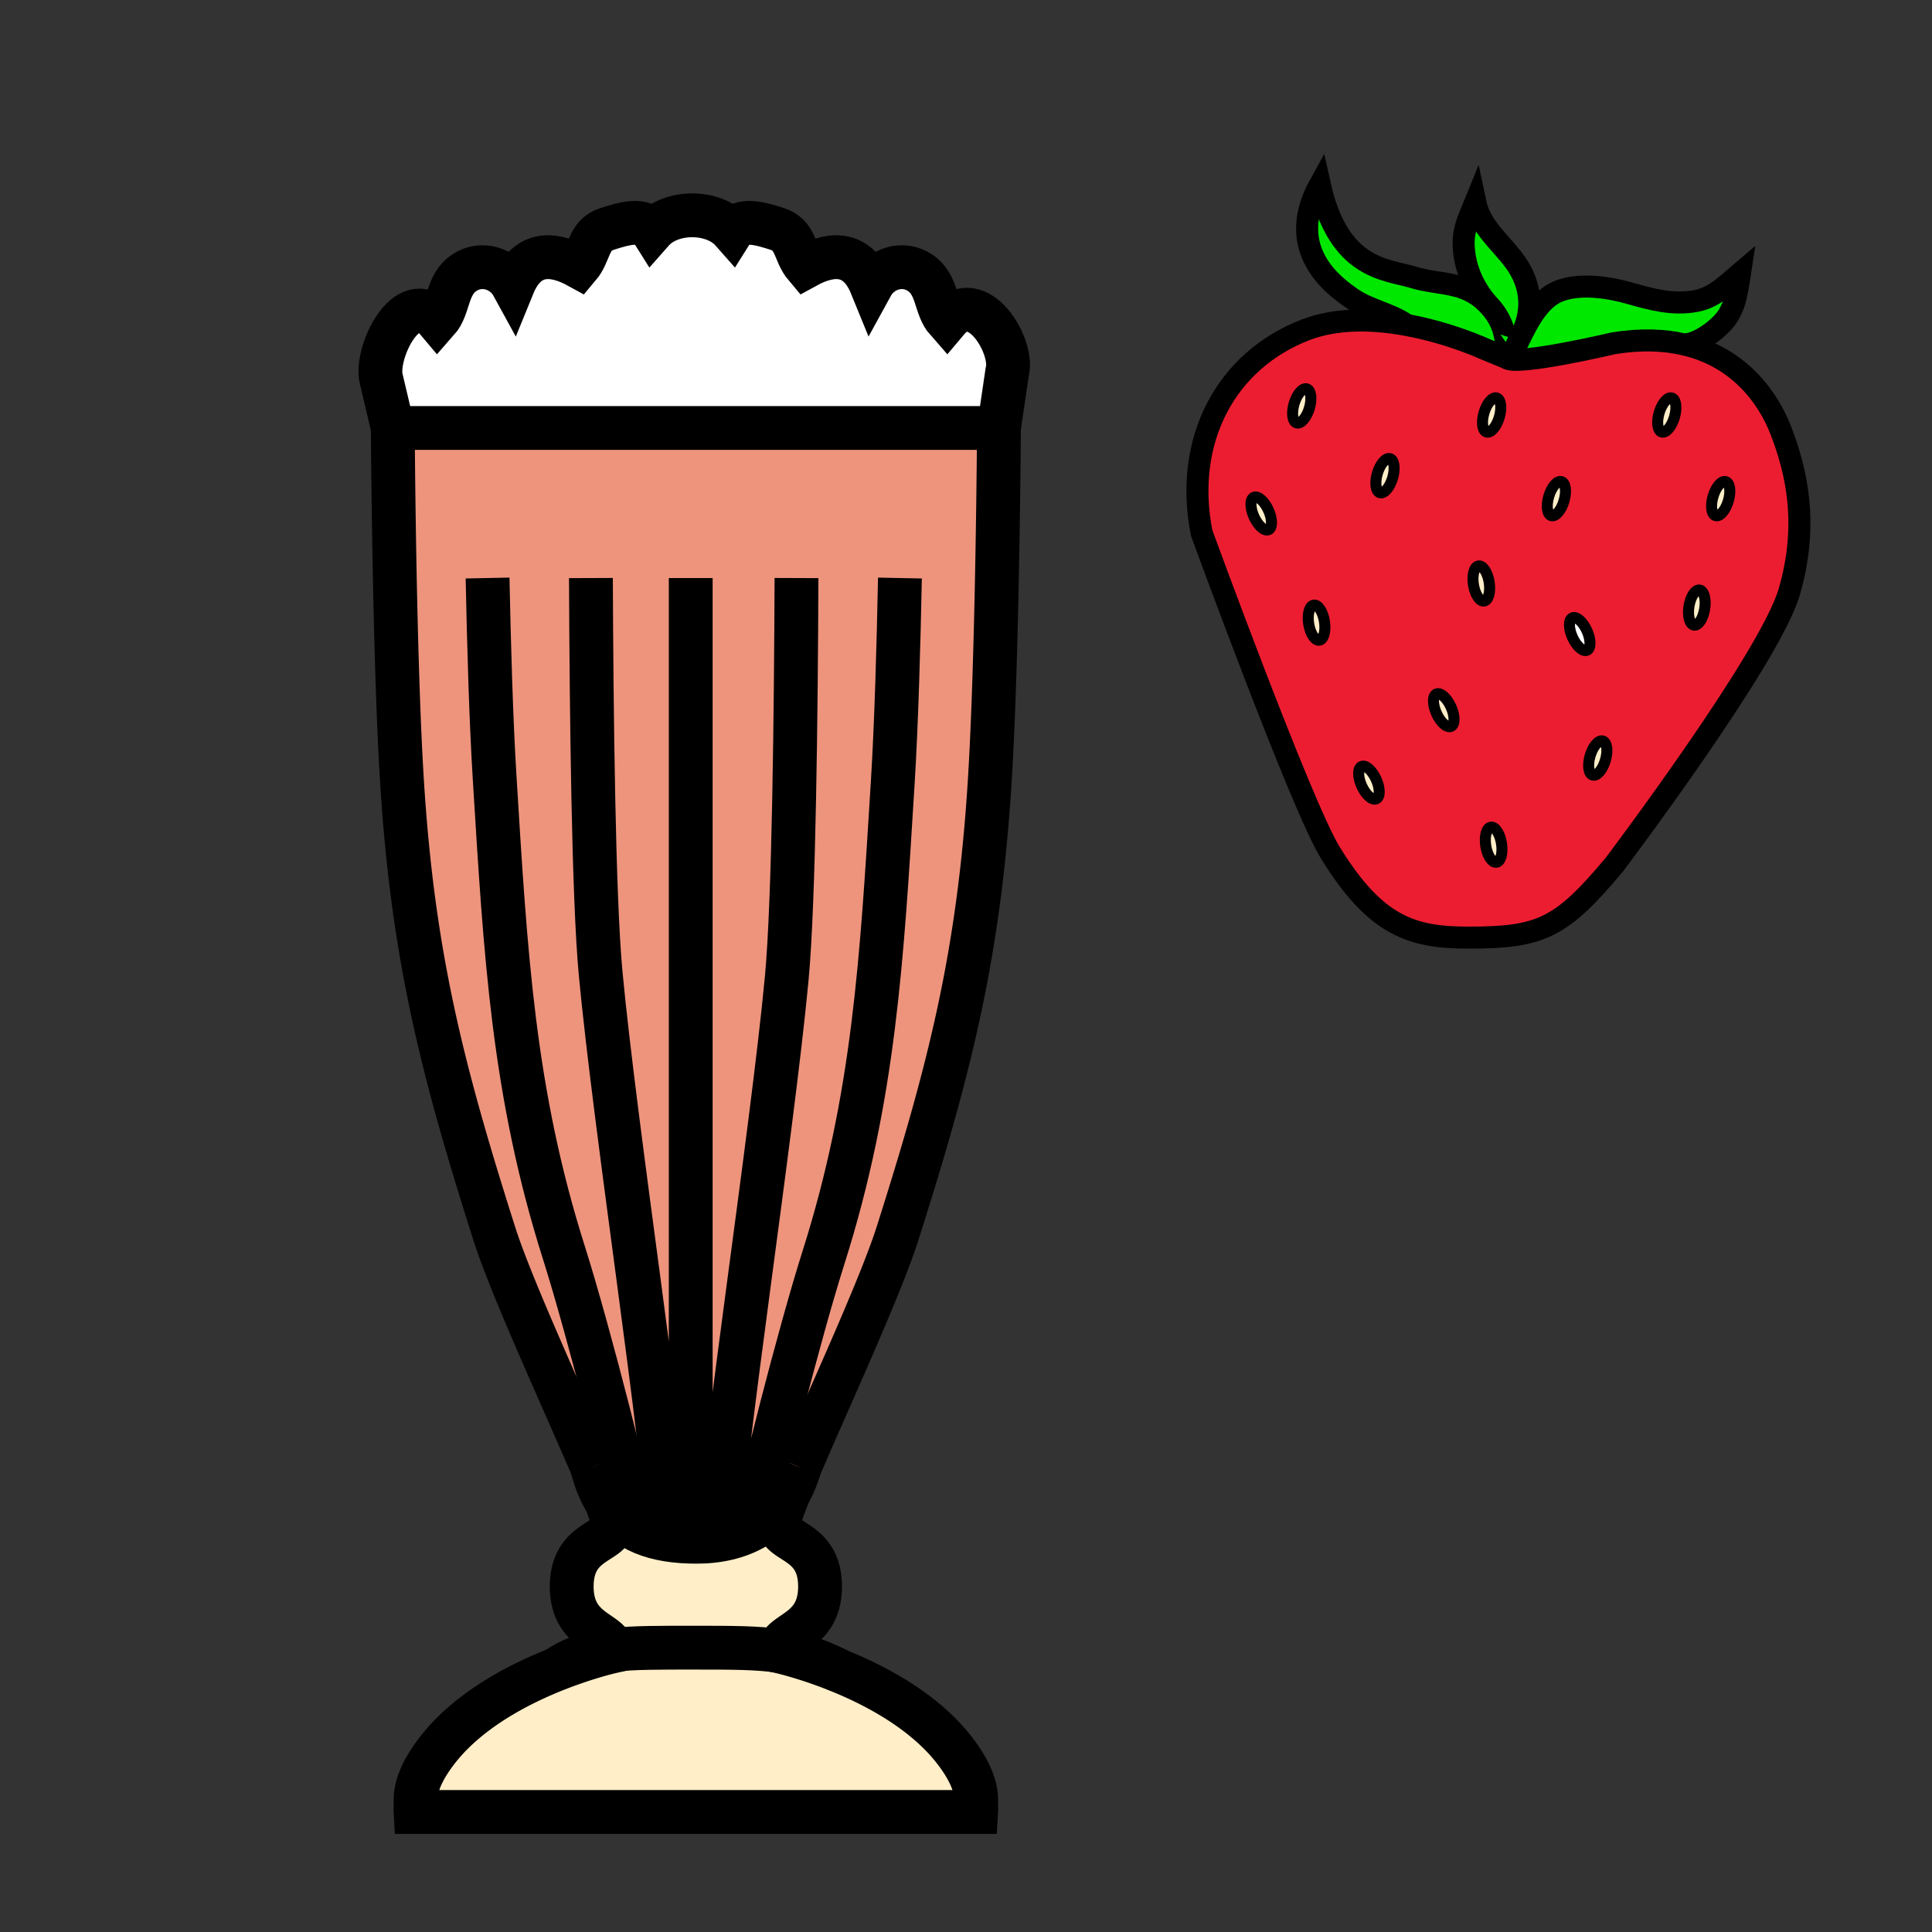
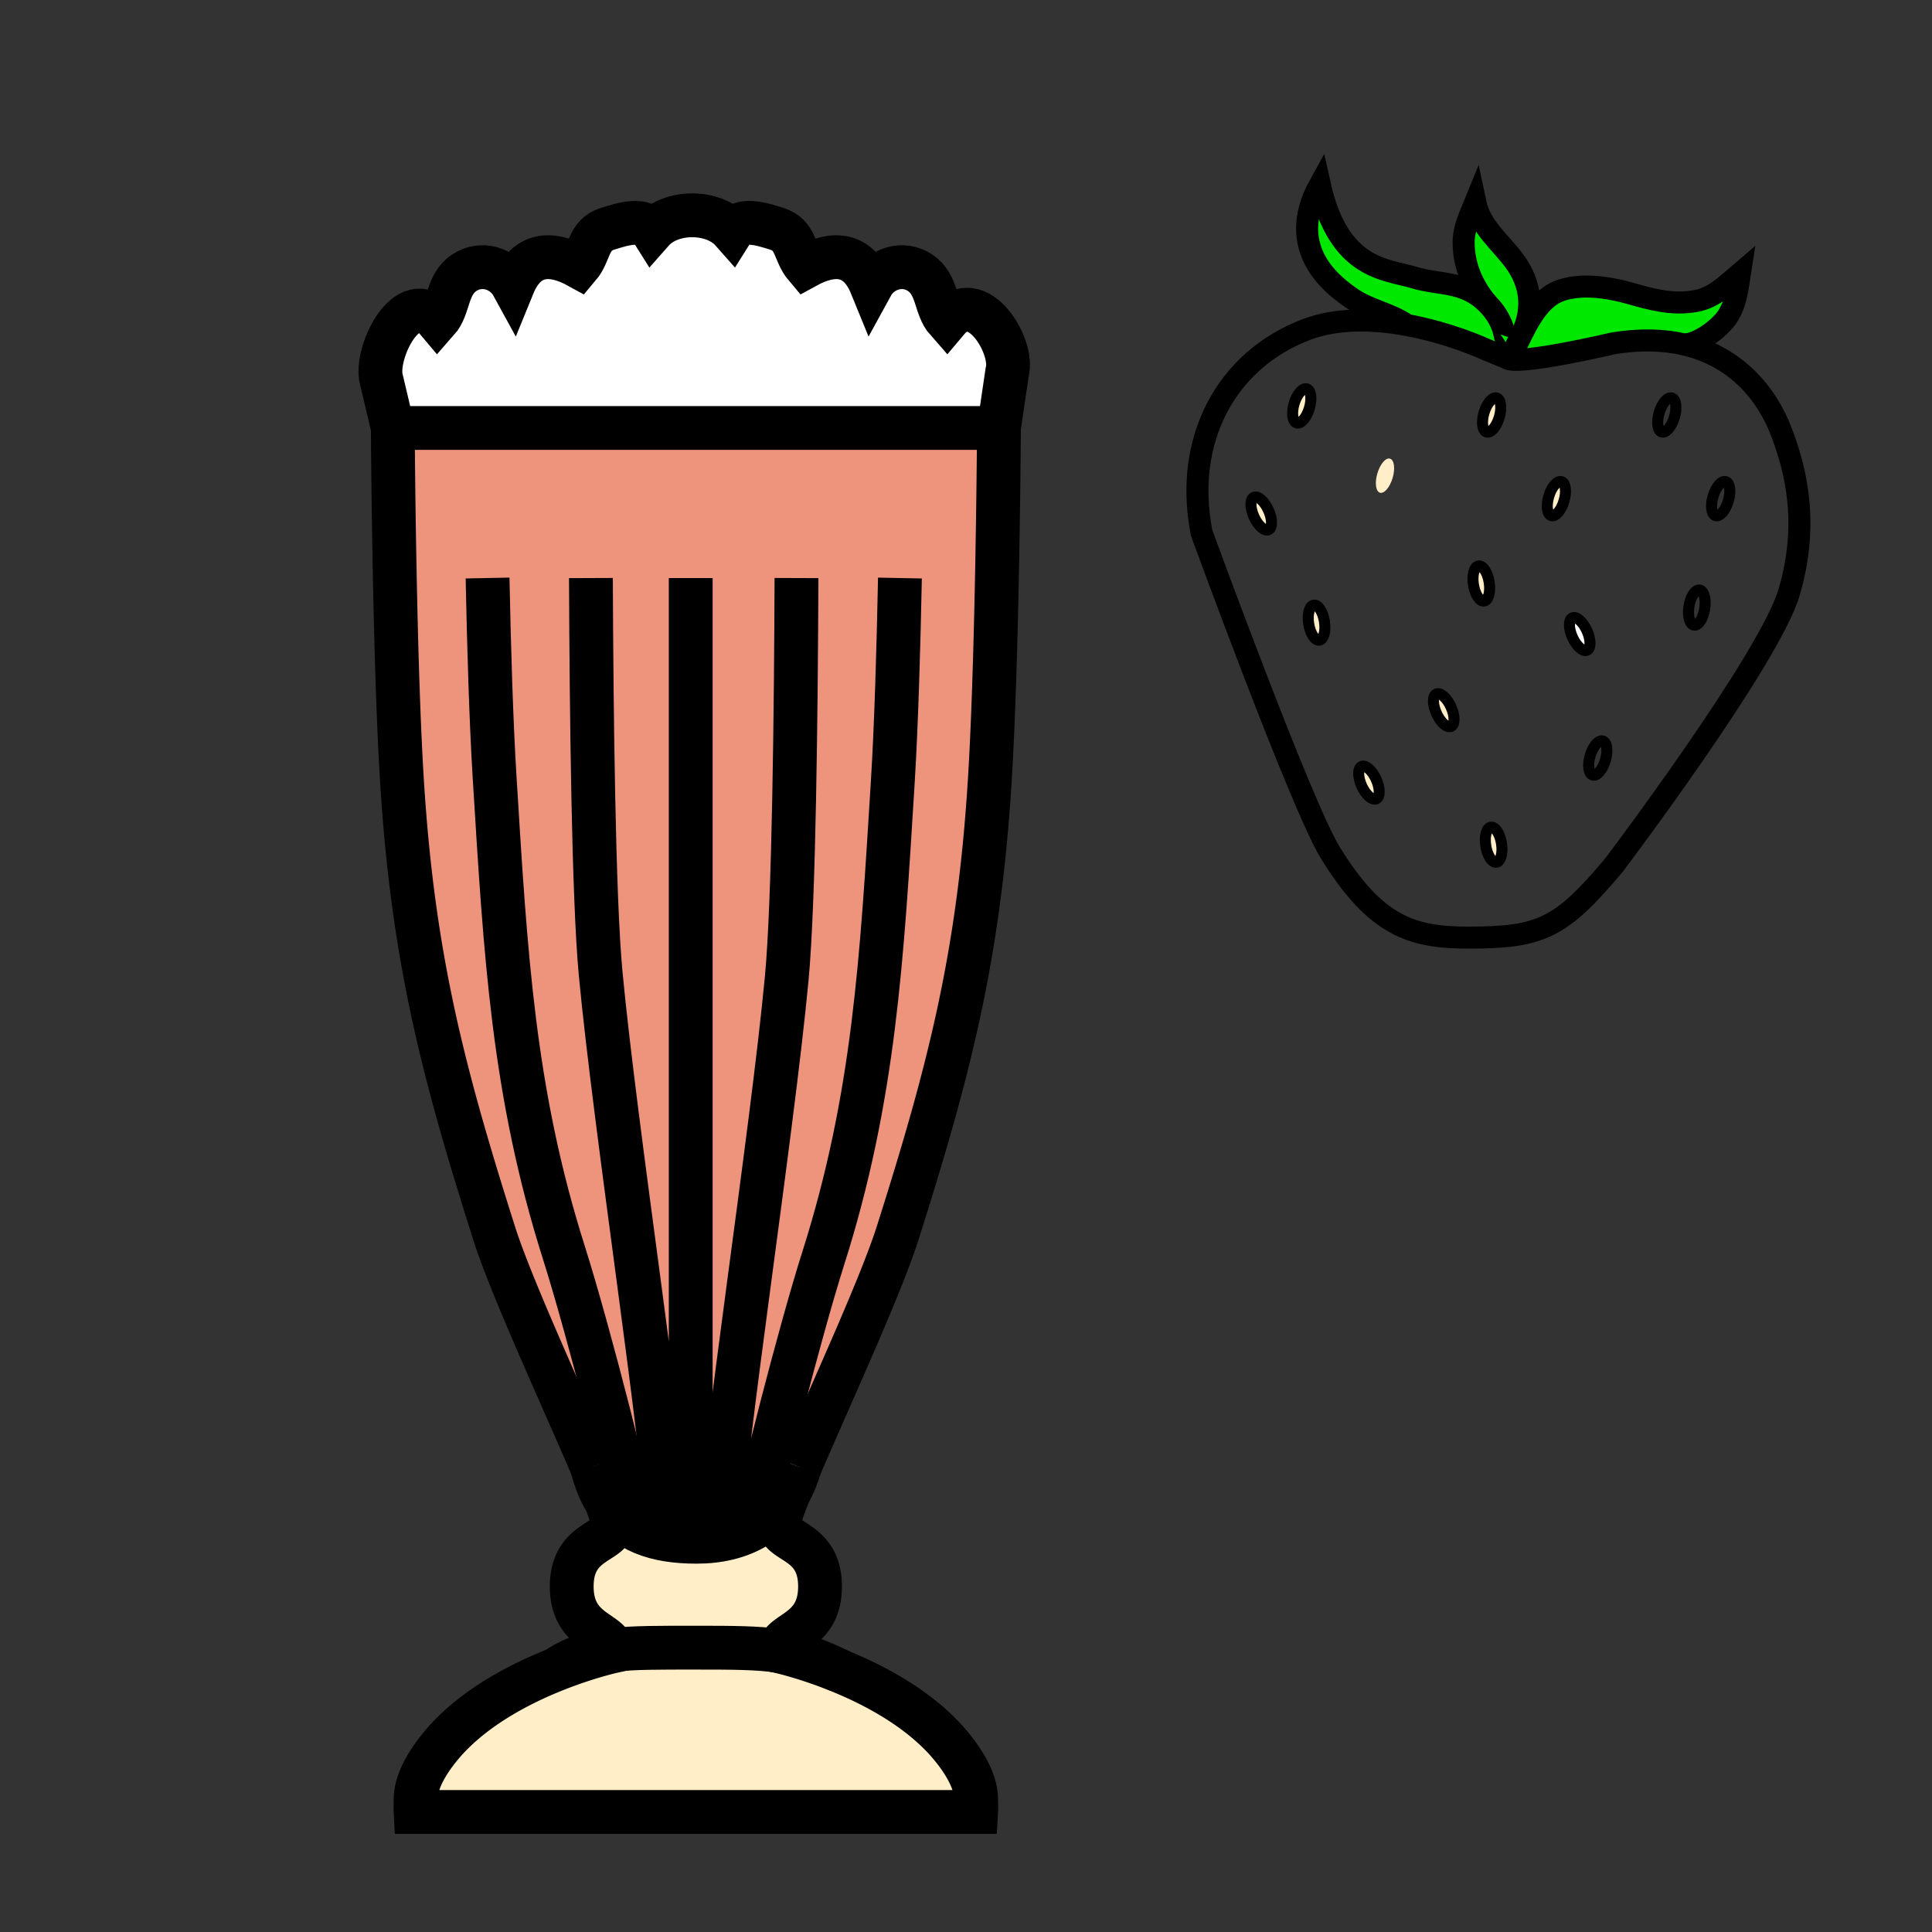
<svg xmlns="http://www.w3.org/2000/svg" width="850.394" height="850.394" viewBox="0 0 850.394 850.394" overflow="visible">
  <rect x="0" y="0" width="850.394" height="850.394" fill="#333333" stroke="none" />
  <path d="M416.79 141.183c13.347-15.937 29.653 11.4 26.542 22.554l-3.639 24.643h-266.79l-5.038-21.353c-3.11-11.154 11.343-41.781 24.681-25.844 5.341-6.021 3.875-15.833 11.825-21.136 7.43-4.962 17.185-2.042 21.401 5.671 5.879-14.415 16.589-15.171 28.962-8.356 5.218-6.154 3.904-13.857 12.629-16.637 7.25-2.315 16.013-4.962 19.765 1.002 8.176-9.273 26.912-9.273 35.088 0 3.753-5.964 12.506-3.317 19.766-1.002 8.715 2.779 7.401 10.483 12.628 16.637 12.374-6.815 23.083-6.059 28.963 8.356 4.216-7.713 13.961-10.634 21.391-5.671 7.95 5.303 6.485 15.115 11.826 21.136z" fill="#fff" />
  <path d="M331.726 672.683c-6.9 3.856-15.294 5.937-25.097 5.937-18.139 0-31.6-4.604-39.795-17.639-1.569-4.112-3.696-9.273-6.201-15.152-.009-.01-.009-.01-.009-.02-12.855-30.163-35.589-79.25-43.123-103.005-22.459-70.78-35.759-121.352-40.58-199.317-3.488-56.347-4.018-155.107-4.018-155.107h266.79s-.539 98.761-4.027 155.107c-4.82 77.965-18.12 128.537-40.57 199.317-7.543 23.755-30.267 72.842-43.123 103.005-.009.028-.019.048-.028.076a493.499 493.499 0 0 0-4.641 11.173c-3.772 6.654-8.99 11.948-15.578 15.625z" fill="#ee947d" />
  <path d="M429.654 791.945c0 1.796.113 3.678 0 5.625H182.933c-.104-1.947.009-3.829.009-5.625 0-13.517 16.07-28.934 16.07-28.934 13.451-13.451 31.449-22.563 45.92-28.273 14.065-5.548 24.804-7.893 24.804-7.893 0-.208-.01-.406-.028-.604 9.386-1.06 20.947-1.002 36.458-1.002 16.334 0 27.223.037 36.695 1.427v.18s11.816 2.581 26.902 8.744c14.084 5.747 31.014 14.613 43.822 27.422 0 0 16.069 15.417 16.069 28.933z" fill="#ffeec8" />
  <path d="M331.726 672.683c6.588-3.677 11.807-8.971 15.578-15.625-2.77 6.9-4.443 11.749-4.443 13.526 0 8.838 18.083 6.834 18.083 27.725 0 20.758-17.837 19.718-18.083 28.357-9.472-1.39-20.361-1.427-36.695-1.427-15.512 0-27.072-.058-36.458 1.002-.813-8.187-18.055-7.524-18.055-27.933 0-20.891 18.083-18.887 18.083-27.725 0-1.418-1.068-4.792-2.902-9.604 8.195 13.035 21.656 17.639 39.795 17.639 9.803.001 18.196-2.079 25.097-5.935z" fill="#ffeec8" />
  <g fill="none" stroke="#000" stroke-width="19.288">
    <path d="M351.973 645.809c12.855-30.163 35.58-79.25 43.123-103.005 22.45-70.78 35.75-121.352 40.57-199.317 3.488-56.347 4.027-155.107 4.027-155.107H334.032M260.633 645.828c2.505 5.879 4.632 11.04 6.201 15.152 1.833 4.812 2.902 8.186 2.902 9.604 0 8.838-18.083 6.834-18.083 27.725 0 20.408 17.242 19.746 18.055 27.933.019.198.028.396.028.604 0 0-10.738 2.345-24.804 7.893-14.472 5.71-32.47 14.822-45.92 28.273 0 0-16.07 15.417-16.07 28.934 0 1.796-.113 3.678-.009 5.625h246.722c.113-1.947 0-3.829 0-5.625 0-13.517-16.069-28.934-16.069-28.934-12.808-12.809-29.738-21.675-43.822-27.422-15.086-6.163-26.902-8.744-26.902-8.744v-.18c.246-8.64 18.083-7.6 18.083-28.357 0-20.891-18.083-18.887-18.083-27.725 0-1.777 1.673-6.626 4.443-13.526a493.499 493.499 0 0 1 4.641-11.173M334.032 188.379H172.903s.529 98.761 4.018 155.107c4.821 77.965 18.121 128.537 40.58 199.317 7.534 23.755 30.267 72.842 43.123 103.005" />
    <path d="M279.16 672.786c0-8.848-20.153-87.351-30.882-121.172-22.459-70.771-25.739-131.382-30.56-209.337-1.55-25.04-2.515-58.445-3.11-87.852" />
    <path d="M351.973 645.809c-.009.028-.019.048-.028.076-1.163 4.055-2.713 7.788-4.641 11.173-3.771 6.654-8.99 11.948-15.578 15.625-6.9 3.856-15.294 5.937-25.097 5.937-18.139 0-31.6-4.604-39.795-17.639-2.609-4.15-4.688-9.16-6.201-15.152-.009-.01-.009-.01-.009-.02M244.932 734.738c7.25-5.01 14.793-7.382 24.775-8.497 9.386-1.06 20.947-1.002 36.458-1.002 16.334 0 27.223.037 36.695 1.427 9.093 1.333 16.882 3.913 26.902 8.914M172.903 188.379l-5.038-21.353c-3.11-11.154 11.343-41.781 24.681-25.844 5.341-6.021 3.875-15.833 11.825-21.136 7.43-4.962 17.185-2.042 21.401 5.671 5.879-14.415 16.589-15.171 28.962-8.356 5.218-6.154 3.904-13.857 12.629-16.637 7.25-2.315 16.013-4.962 19.765 1.002 8.176-9.273 26.912-9.273 35.088 0 3.753-5.964 12.506-3.317 19.766-1.002 8.715 2.779 7.401 10.483 12.628 16.637 12.374-6.815 23.083-6.059 28.963 8.356 4.216-7.713 13.961-10.634 21.391-5.671 7.95 5.303 6.484 15.115 11.825 21.136 13.347-15.937 29.653 11.4 26.542 22.554l-3.639 24.643" />
    <path d="M260.104 254.434c.236 58.568 1.134 140.475 4.272 173.984 6.438 68.569 28.935 214.318 28.935 241.098M331.527 674.885c0-.511.066-1.248.198-2.202 2.089-15.55 20.56-87.097 30.683-118.971 22.45-70.771 25.73-131.381 30.551-209.336 1.588-25.635 2.562-60.043 3.157-89.941M350.583 254.434c-.217 58.691-1.106 142.167-4.282 176.074-6.428 68.578-28.925 214.327-28.925 241.106M304.03 254.434V676.02" />
  </g>
  <path fill="none" d="M0 0h850.394v850.394H0z" />
  <g>
-     <path d="M759.585 211.985c1.857.545 2.375 4.347 1.16 8.486s-3.705 7.054-5.563 6.513c-1.856-.549-2.379-4.347-1.159-8.486 1.215-4.144 3.701-7.059 5.562-6.513zM748.102 259.718c1.907.3 2.91 4.009 2.235 8.264-.67 4.264-2.767 7.479-4.675 7.174-1.912-.305-2.915-4.005-2.245-8.264.675-4.264 2.771-7.475 4.685-7.174zM730.293 181.676c1.22-4.139 3.705-7.054 5.563-6.509 1.856.545 2.379 4.342 1.164 8.481-1.22 4.144-3.71 7.059-5.566 6.514-1.853-.545-2.376-4.347-1.161-8.486zM705.478 326.155c1.857.55 2.374 4.342 1.155 8.486-1.211 4.139-3.7 7.054-5.558 6.509s-2.379-4.342-1.159-8.486c1.21-4.135 3.7-7.055 5.562-6.509z" fill="#ffeec8" />
    <path d="M692.142 280.523c-1.77-3.936-1.77-7.77-.005-8.564 1.77-.79 4.629 1.755 6.397 5.691 1.765 3.94 1.774 7.774.005 8.564-1.76.795-4.629-1.759-6.397-5.691z" fill="#fff" />
    <path d="M682.86 226.984c-1.853-.549-2.374-4.347-1.154-8.486 1.21-4.144 3.7-7.059 5.557-6.513 1.857.545 2.379 4.347 1.16 8.486-1.211 4.139-3.7 7.053-5.563 6.513zM660.904 371.259c.675 4.259-.328 7.964-2.235 8.269-1.913.296-4.01-2.915-4.68-7.174-.675-4.264.328-7.964 2.24-8.269 1.913-.3 4.005 2.911 4.675 7.174zM658.766 175.167c1.857.545 2.379 4.342 1.159 8.481-1.215 4.144-3.704 7.059-5.562 6.514-1.857-.545-2.374-4.347-1.159-8.486 1.215-4.138 3.704-7.053 5.562-6.509zM655.477 256.285c.675 4.255-.328 7.959-2.236 8.264-1.917.296-4.009-2.91-4.684-7.174-.67-4.264.332-7.964 2.245-8.264 1.907-.304 4.005 2.91 4.675 7.174zM638.68 311.165c1.765 3.936 1.77 7.77.005 8.564-1.765.79-4.629-1.755-6.397-5.696-1.77-3.936-1.774-7.77-.01-8.564 1.769-.79 4.633 1.76 6.402 5.696zM611.822 201.877c1.857.545 2.375 4.342 1.16 8.481-1.215 4.144-3.705 7.058-5.563 6.513-1.856-.545-2.374-4.347-1.159-8.486s3.706-7.053 5.562-6.508zM605.753 343.053c1.765 3.936 1.769 7.765.004 8.56-1.765.79-4.628-1.751-6.397-5.696-1.765-3.931-1.77-7.766-.005-8.56 1.764-.79 4.628 1.76 6.398 5.696z" fill="#ffeec8" />
-     <path d="M688.423 220.471c1.219-4.139.697-7.941-1.16-8.486-1.856-.545-4.347 2.37-5.557 6.513-1.22 4.139-.698 7.937 1.154 8.486 1.863.54 4.352-2.374 5.563-6.513zm10.111 57.179c-1.769-3.936-4.628-6.481-6.397-5.691-1.765.795-1.765 4.629.005 8.564 1.769 3.931 4.638 6.486 6.397 5.691 1.77-.789 1.76-4.623-.005-8.564zm37.321-102.483c-1.857-.545-4.343 2.37-5.563 6.509-1.215 4.139-.692 7.941 1.16 8.486 1.856.545 4.347-2.37 5.566-6.514 1.216-4.138.694-7.935-1.163-8.481zm-157.57 91.184c-1.912.3-2.915 4-2.24 8.264s2.767 7.47 4.68 7.174c1.912-.305 2.91-4.005 2.24-8.264-.675-4.264-2.768-7.474-4.68-7.174zm-49.363-31.745c-8.084-40.951 10.777-75.976 45.802-89.451 13.896-5.345 29.98-4.73 44.01-2.194 19.604 3.534 35.2 10.819 35.2 10.819l9.165 3.77c3.77 3.774 47.146-6.462 47.146-6.462 12.047-1.936 22.358-1.506 31.145.536 24.224 5.622 36.872 23.485 42.411 37.723 7.04 18.104 12.394 41.492 3.773 71.13-8.619 29.639-77.057 120.162-77.057 120.162-23.444 28.021-32.337 32.063-64.128 32.063-24.788 0-40.817-4.85-60.889-37.45-12.776-20.748-56.578-140.646-56.578-140.646zm131.003-50.957c1.22-4.139.698-7.936-1.159-8.481-1.857-.545-4.347 2.37-5.562 6.509-1.215 4.139-.698 7.941 1.159 8.486 1.858.545 4.347-2.371 5.562-6.514zm-6.685 80.9c1.908-.305 2.911-4.009 2.236-8.264-.67-4.264-2.768-7.479-4.675-7.174-1.913.3-2.915 4-2.245 8.264.675 4.264 2.767 7.47 4.684 7.174zm-14.555 55.18c1.765-.794 1.76-4.629-.005-8.564-1.769-3.936-4.633-6.486-6.402-5.696-1.765.794-1.76 4.629.01 8.564 1.768 3.941 4.632 6.486 6.397 5.696zm-25.703-109.37c1.215-4.139.697-7.937-1.16-8.481-1.856-.545-4.347 2.37-5.562 6.509s-.697 7.941 1.159 8.486c1.858.544 4.349-2.371 5.563-6.514zm-7.225 141.254c1.765-.795 1.761-4.625-.004-8.56-1.77-3.936-4.634-6.486-6.398-5.696-1.765.794-1.76 4.629.005 8.56 1.769 3.945 4.632 6.485 6.397 5.696zm-29.416-171.969c1.215-4.139.692-7.937-1.164-8.481-1.857-.545-4.343 2.37-5.563 6.509-1.215 4.139-.692 7.941 1.164 8.486 1.858.544 4.343-2.37 5.563-6.514zm-17.993 53.502c1.765-.794 1.76-4.624-.005-8.564-1.769-3.936-4.633-6.481-6.397-5.691-1.77.795-1.76 4.629.005 8.564 1.768 3.936 4.632 6.486 6.397 5.691zm202.397-12.675c1.215-4.139.697-7.941-1.16-8.486-1.861-.545-4.347 2.37-5.562 6.513-1.22 4.139-.697 7.937 1.159 8.486 1.858.54 4.348-2.374 5.563-6.513zm-10.408 47.511c.675-4.255-.328-7.964-2.235-8.264-1.913-.3-4.01 2.91-4.685 7.174-.67 4.259.333 7.959 2.245 8.264 1.908.305 4.005-2.91 4.675-7.174zm-43.704 66.659c1.219-4.144.702-7.936-1.155-8.486-1.861-.545-4.352 2.375-5.562 6.509-1.22 4.144-.698 7.941 1.159 8.486s4.347-2.37 5.558-6.509zm-47.964 44.887c1.907-.305 2.91-4.01 2.235-8.269-.67-4.264-2.763-7.475-4.675-7.174-1.912.305-2.915 4.005-2.24 8.269.67 4.259 2.767 7.47 4.68 7.174z" fill="#ed1d31" />
    <path d="M654.387 133.357c-6.135-7.405-10.016-16.302-10.149-26.169-.093-6.804 2.665-11.987 5.132-18.053 2.287 10.865 10.995 17.36 17.171 25.703 5.927 8.005 9.248 18.57 3.945 30.955 3.704-7.248 8.389-14.648 15.359-17.521 9.327-3.834 22.16-1.862 31.532.813 9.627 2.744 18.811 5.266 28.913 3.441 8.219-1.483 13.567-7.086 19.592-12.214-1.866 12.315-2.735 14.011-4.851 17.974-2.956 5.548-13.332 13.304-19.642 13.336-8.786-2.042-19.098-2.471-31.145-.536 0 0-43.377 10.237-47.146 6.462l-9.165-3.77s-15.596-7.285-35.2-10.819l.041-.231c-7.15-4.836-16.223-6.305-23.54-11.285-7.904-5.377-30.212-21.458-14.312-50.144 8.348 37.579 29.353 37.164 41.404 40.836 11.323 3.452 22.248 1.406 32.061 11.222z" fill="#00e800" />
    <path d="M580.725 281.79c-1.913.295-4.005-2.911-4.68-7.174s.328-7.964 2.24-8.264 4.005 2.91 4.68 7.174c.67 4.258-.328 7.958-2.24 8.264zM575.177 171.163c1.856.545 2.379 4.342 1.164 8.481-1.22 4.144-3.705 7.058-5.563 6.513-1.856-.545-2.379-4.347-1.164-8.486 1.22-4.139 3.705-7.054 5.563-6.508zM558.343 224.582c1.765 3.94 1.77 7.77.005 8.564s-4.629-1.755-6.397-5.691c-1.765-3.936-1.774-7.77-.005-8.564 1.764-.79 4.628 1.755 6.397 5.691z" fill="#ffeec8" />
    <g fill="none" stroke="#000">
      <path d="M741.39 151.622c-8.786-2.042-19.098-2.471-31.145-.536 0 0-43.377 10.237-47.146 6.462l-9.165-3.77s-15.596-7.285-35.2-10.819c-14.029-2.536-30.114-3.15-44.01 2.194-35.024 13.475-53.886 48.5-45.802 89.451 0 0 43.802 119.898 56.579 140.645 20.071 32.6 36.101 37.45 60.889 37.45 31.791 0 40.684-4.042 64.128-32.063 0 0 68.438-90.523 77.057-120.162 8.62-29.638 3.267-53.027-3.773-71.13-5.54-14.237-18.189-32.1-42.412-37.722z" stroke-width="9.7" />
      <path d="M666.06 154.856c1.358-2.726 2.8-5.881 4.426-9.063 3.704-7.248 8.389-14.648 15.359-17.521 9.327-3.834 22.16-1.862 31.532.813 9.627 2.744 18.811 5.266 28.913 3.441 8.219-1.483 13.567-7.086 19.592-12.214-1.866 12.315-2.735 14.011-4.851 17.974-2.956 5.548-13.332 13.304-19.642 13.336h-.069" stroke-width="9.7" />
      <path d="M654.387 133.357c-6.135-7.405-10.016-16.302-10.149-26.169-.093-6.804 2.665-11.987 5.132-18.053 2.287 10.865 10.995 17.36 17.171 25.703 5.927 8.005 9.248 18.57 3.945 30.955l-.056.134" stroke-width="9.7" />
-       <ellipse transform="rotate(16.356 609.623 209.37)" cx="609.622" cy="209.373" rx="3.503" ry="7.816" stroke-width="4.85" />
      <path d="M576.341 179.644c-1.22 4.144-3.705 7.058-5.563 6.513-1.856-.545-2.379-4.347-1.164-8.486 1.22-4.139 3.705-7.054 5.563-6.509 1.856.546 2.379 4.343 1.164 8.482zM582.965 273.525c.67 4.259-.328 7.959-2.24 8.264-1.913.295-4.005-2.911-4.68-7.174s.328-7.964 2.24-8.264 4.005 2.91 4.68 7.174zM558.343 224.582c1.765 3.94 1.77 7.77.005 8.564s-4.629-1.755-6.397-5.691c-1.765-3.936-1.774-7.77-.005-8.564 1.764-.79 4.628 1.755 6.397 5.691zM688.423 220.471c-1.211 4.139-3.7 7.054-5.563 6.513-1.853-.549-2.374-4.347-1.154-8.486 1.21-4.144 3.7-7.059 5.557-6.513 1.857.545 2.379 4.347 1.16 8.486zM659.925 183.649c-1.215 4.144-3.704 7.059-5.562 6.514-1.857-.545-2.374-4.347-1.159-8.486s3.704-7.054 5.562-6.509c1.857.545 2.379 4.342 1.159 8.481zM655.477 256.285c.675 4.255-.328 7.959-2.236 8.264-1.917.296-4.009-2.91-4.684-7.174-.67-4.264.332-7.964 2.245-8.264 1.907-.304 4.005 2.91 4.675 7.174zM660.904 371.259c.675 4.259-.328 7.964-2.235 8.269-1.913.296-4.01-2.915-4.68-7.174-.675-4.264.328-7.964 2.24-8.269 1.913-.3 4.005 2.911 4.675 7.174zM638.68 311.165c1.765 3.936 1.77 7.77.005 8.564-1.765.79-4.629-1.755-6.397-5.696-1.77-3.936-1.774-7.77-.01-8.564 1.769-.79 4.633 1.76 6.402 5.696zM605.753 343.053c1.765 3.936 1.769 7.765.004 8.56-1.765.79-4.628-1.751-6.397-5.696-1.765-3.931-1.77-7.766-.005-8.56 1.764-.79 4.628 1.76 6.398 5.696zM760.745 220.471c-1.215 4.139-3.705 7.054-5.563 6.513-1.856-.549-2.379-4.347-1.159-8.486 1.215-4.144 3.7-7.059 5.562-6.513 1.857.545 2.375 4.347 1.16 8.486zM706.633 334.641c-1.211 4.139-3.7 7.054-5.558 6.509s-2.379-4.342-1.159-8.486c1.21-4.134 3.7-7.054 5.562-6.509 1.857.55 2.374 4.342 1.155 8.486z" stroke-width="4.85" />
      <path d="M618.774 142.729c-7.15-4.836-16.223-6.305-23.54-11.285-7.904-5.377-30.212-21.458-14.312-50.144 8.348 37.579 29.353 37.164 41.404 40.836 11.322 3.451 22.247 1.404 32.06 11.221 3.34 3.335 5.77 6.915 7.243 11.433.601 1.829 1.432 6.546 1.598 6.43" stroke-width="9.7" />
      <path d="M737.02 183.649c-1.22 4.144-3.71 7.059-5.566 6.514-1.853-.545-2.375-4.347-1.16-8.486 1.22-4.139 3.705-7.054 5.563-6.509 1.855.545 2.377 4.342 1.163 8.481zM750.337 267.982c.675-4.255-.328-7.964-2.235-8.264-1.913-.3-4.01 2.91-4.685 7.174-.67 4.259.333 7.959 2.245 8.264 1.908.305 4.005-2.91 4.675-7.174zM698.534 277.65c1.765 3.94 1.774 7.774.005 8.564-1.76.794-4.629-1.76-6.397-5.691-1.77-3.936-1.77-7.77-.005-8.564 1.769-.79 4.629 1.755 6.397 5.691z" stroke-width="4.85" />
    </g>
  </g>
</svg>